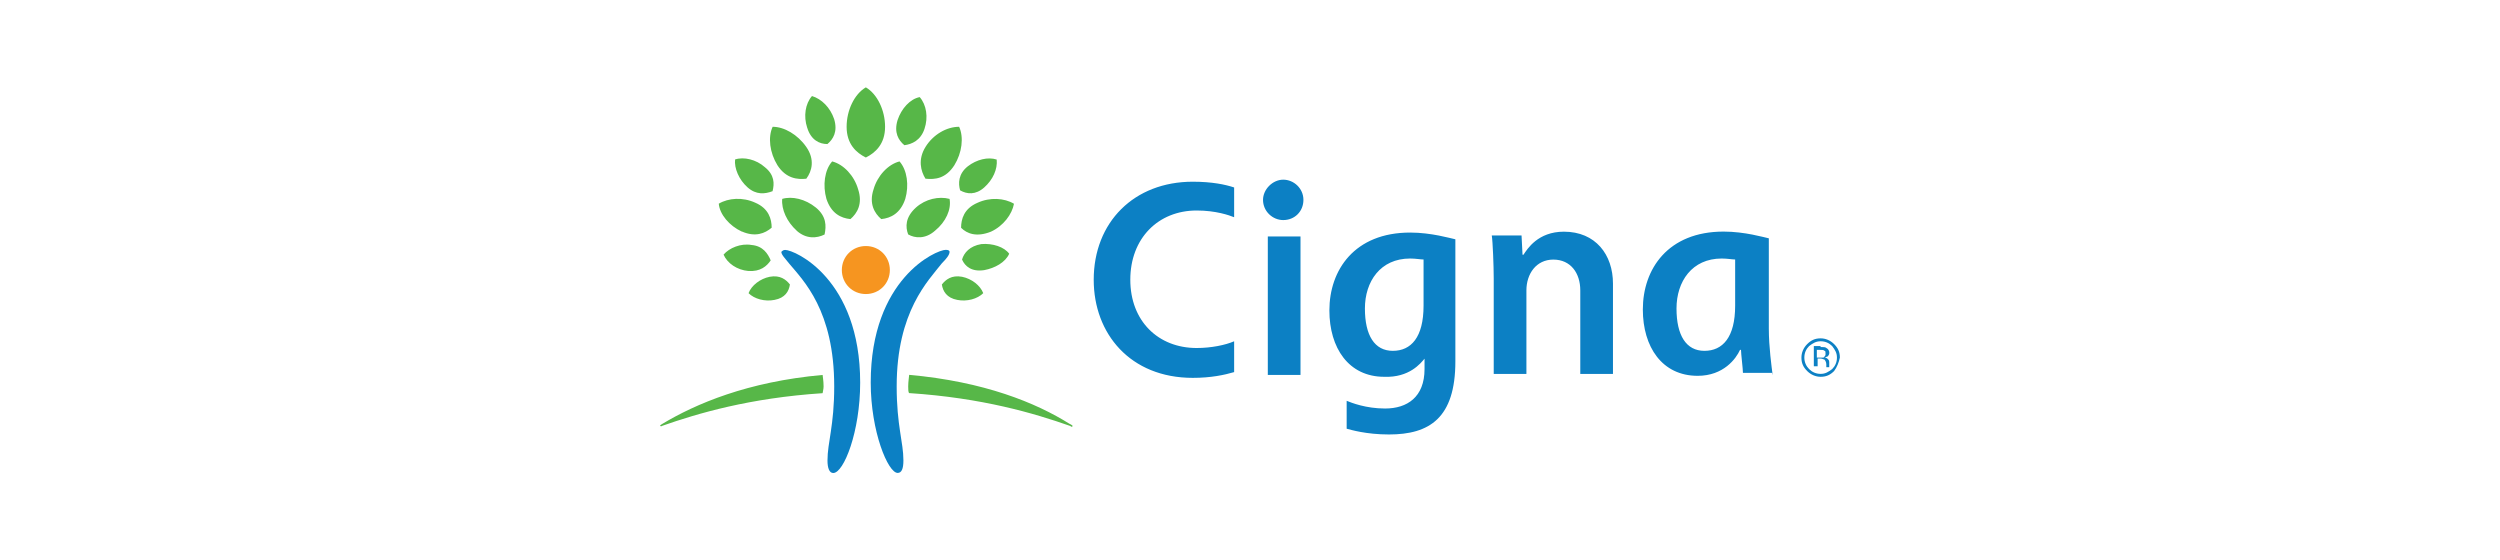
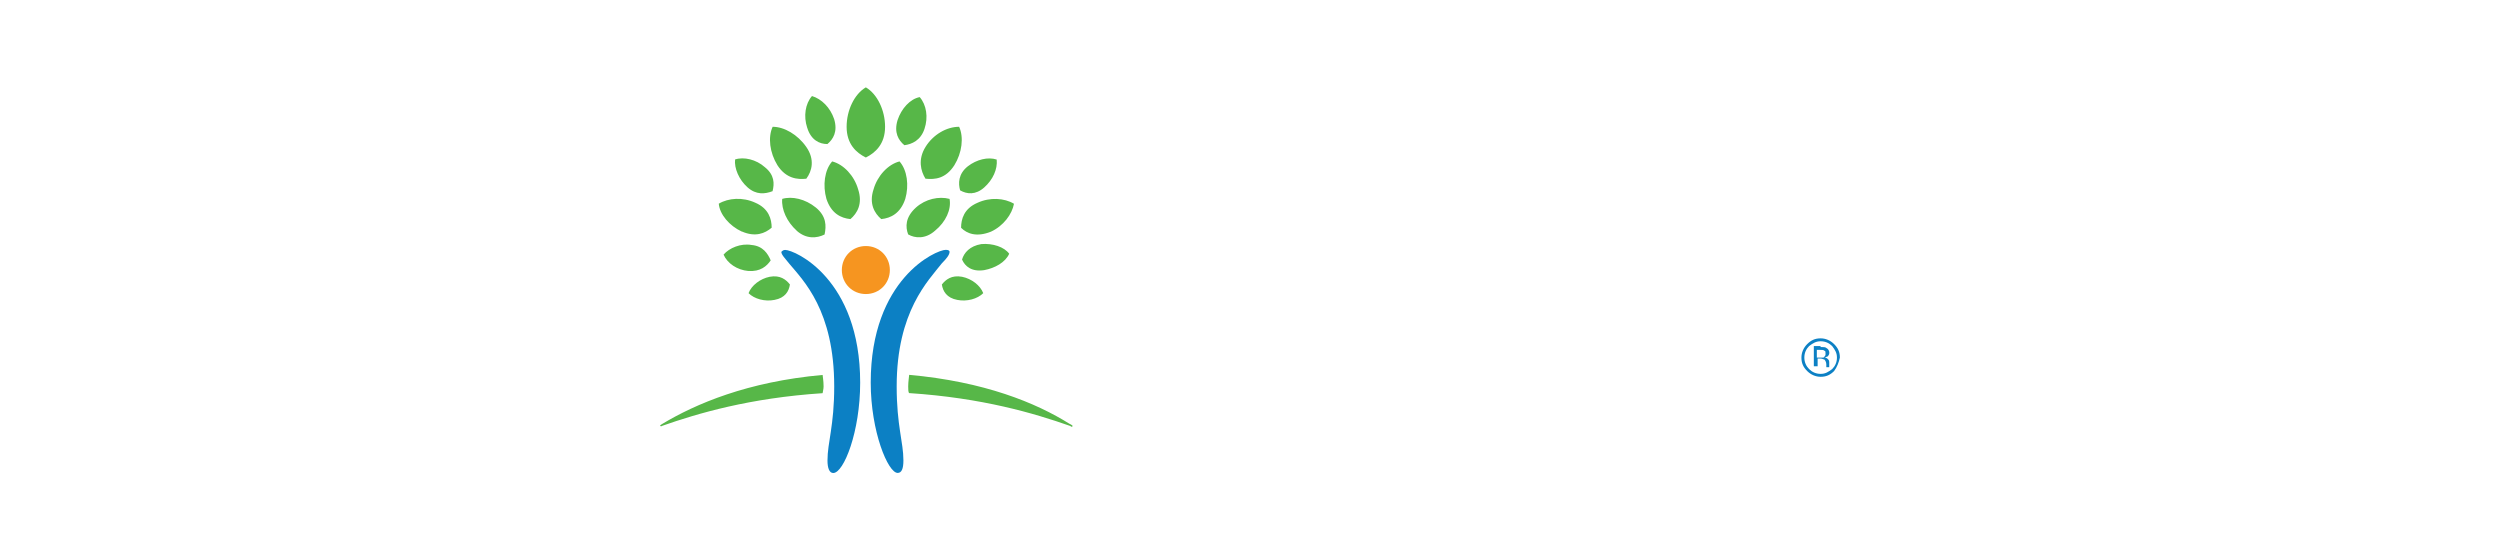
<svg xmlns="http://www.w3.org/2000/svg" id="Capa_1" viewBox="0 0 282.18 63.25">
  <defs>
    <style>.cls-1{fill:#f69520;}.cls-1,.cls-2,.cls-3{stroke-width:0px;}.cls-2{fill:#57b748;}.cls-3{fill:#0c80c4;}</style>
  </defs>
  <path class="cls-3" d="M107.18,28.42c0,.33-.33.76-.87,1.3-1.52,1.95-5.1,5.43-5.1,13.89,0,4.45.76,6.29.76,8.36,0,.98-.22,1.41-.65,1.41-1.09,0-3.04-4.67-3.04-10.2,0-11.72,7.38-14.98,8.47-14.98.33,0,.43.11.43.22M88.62,28.21c1.09,0,8.47,3.26,8.47,14.98,0,5.54-1.85,10.2-3.04,10.2-.43,0-.65-.54-.65-1.41,0-2.06.76-3.91.76-8.36,0-8.57-3.47-11.94-5.1-13.89-.43-.54-.87-.98-.87-1.3.11-.11.22-.22.43-.22Z" />
  <path class="cls-1" d="M95.02,30.48c0,1.52,1.19,2.71,2.71,2.71s2.71-1.19,2.71-2.71-1.19-2.71-2.71-2.71-2.71,1.19-2.71,2.71" />
  <path class="cls-2" d="M120.74,47.85c-3.8-2.39-9.66-4.78-18.12-5.54,0,.11-.11.76-.11,1.3,0,.33,0,.65.11.76,8.25.54,14.11,2.28,18.12,3.69.11,0,.11.11.22.11,0,0,.11,0,.11-.11q-.11-.11-.33-.22M102.07,16.38c-.65-.54-1.19-1.41-.76-2.82.43-1.3,1.41-2.39,2.5-2.6.76.87.98,2.28.54,3.58-.43,1.3-1.41,1.74-2.28,1.85ZM108.37,21.48c-.22-.76-.22-1.85.87-2.71.98-.76,2.28-1.09,3.26-.76.11,1.09-.43,2.28-1.41,3.15-.98.87-1.95.76-2.71.33ZM108.59,29.29c.22-.76.87-1.52,2.17-1.74,1.3-.11,2.6.33,3.15,1.09-.43.98-1.63,1.63-2.82,1.85-1.41.22-2.17-.43-2.5-1.19ZM106.31,32.11c.43-.54,1.09-1.09,2.28-.87,1.09.22,2.06.98,2.39,1.85-.65.65-1.85.98-2.93.76-1.19-.22-1.63-.98-1.74-1.74ZM99.47,24.73c-.76-.65-1.41-1.74-.87-3.36.43-1.52,1.63-2.82,2.93-3.15.87.98,1.09,2.71.65,4.23-.54,1.63-1.63,2.17-2.71,2.28ZM102.51,26.47c-.33-.87-.33-1.95.87-3.04,1.09-.98,2.6-1.3,3.8-.98.22,1.19-.43,2.6-1.63,3.58-1.09.98-2.28.87-3.04.43ZM104.46,20.17c-.54-.87-.87-2.17,0-3.58.87-1.41,2.39-2.28,3.8-2.28.54,1.19.33,2.93-.54,4.34-.98,1.52-2.17,1.63-3.26,1.52ZM108.48,25.71c0-.98.33-2.17,1.85-2.82,1.41-.65,3.04-.54,4.12.11-.22,1.19-1.19,2.5-2.6,3.15-1.63.65-2.71.22-3.36-.43ZM95.56,14.31c0-1.85.87-3.69,2.17-4.45,1.3.76,2.17,2.6,2.17,4.45,0,1.95-1.09,2.93-2.17,3.47-1.09-.54-2.17-1.52-2.17-3.47ZM74.51,48.07h0c.11.11.22,0,.22,0,4.02-1.41,9.88-3.15,18.12-3.69,0-.11.11-.43.11-.76,0-.65-.11-1.19-.11-1.3-8.47.76-14.33,3.26-18.12,5.54q-.22.11-.22.22ZM91.11,14.42c-.43-1.3-.22-2.71.54-3.58,1.09.33,2.06,1.3,2.5,2.6.43,1.41-.11,2.28-.76,2.82-.87,0-1.85-.43-2.28-1.85ZM84.38,21.15c-.98-.87-1.52-2.17-1.41-3.15.98-.33,2.39,0,3.36.87,1.09.87,1.09,1.85.87,2.71-.87.33-1.85.43-2.82-.43ZM84.49,30.59c-1.3-.11-2.39-.87-2.82-1.85.65-.76,1.95-1.3,3.15-1.09,1.3.11,1.85.98,2.17,1.74-.43.65-1.19,1.3-2.5,1.19ZM87.42,33.85c-1.09.22-2.28-.11-2.93-.76.33-.87,1.3-1.63,2.39-1.85,1.19-.22,1.85.33,2.28.87-.11.76-.54,1.52-1.74,1.74ZM93.28,22.45c-.43-1.52-.22-3.26.65-4.23,1.3.33,2.5,1.63,2.93,3.15.54,1.63-.11,2.71-.87,3.36-1.09-.11-2.17-.65-2.71-2.28ZM89.92,26.03c-1.09-.98-1.74-2.39-1.63-3.58,1.09-.33,2.6,0,3.8.98,1.19.98,1.19,2.06.98,3.04-.87.43-2.06.54-3.15-.43ZM87.75,18.65c-.87-1.41-1.09-3.15-.54-4.34,1.3,0,2.82.87,3.8,2.28s.65,2.71,0,3.58c-.98.11-2.28,0-3.26-1.52ZM83.73,26.14c-1.41-.65-2.5-1.95-2.6-3.15,1.09-.65,2.71-.76,4.12-.11,1.52.65,1.85,1.85,1.85,2.82-.76.65-1.85,1.09-3.36.43Z" />
-   <path class="cls-3" d="M168.6,42.31v-10.85c0-1.41-.11-4.23-.22-4.88h3.36l.11,2.17h.11c.43-.65,1.63-2.6,4.56-2.6,3.58,0,5.54,2.6,5.54,5.86v10.2h-3.69v-9.44c0-1.95-1.09-3.47-3.04-3.47s-3.04,1.63-3.04,3.47v9.44h-3.69M146.79,26.69h-3.69v15.63h3.69v-15.63ZM200.08,42.31c-.11-.87-.43-3.15-.43-5.21v-10.2c-.54-.11-2.71-.76-5.1-.76-6.29,0-9.12,4.23-9.12,8.79,0,4.23,2.17,7.49,6.19,7.49,2.93,0,4.34-1.95,4.78-2.93h.11c0,.43.22,2.17.22,2.6h3.36v.22ZM195.85,34.5c0,3.58-1.41,5.1-3.47,5.1s-3.15-1.74-3.15-4.78,1.74-5.64,5.1-5.64c.65,0,1.19.11,1.52.11v5.21ZM139.3,38.52c-.98.43-2.6.76-4.23.76-4.34,0-7.49-3.04-7.49-7.71s3.15-7.81,7.49-7.81c2.17,0,3.69.54,4.23.76v-3.36c-.98-.33-2.5-.65-4.67-.65-6.62,0-11.18,4.56-11.18,11.07,0,6.08,4.12,11.07,11.18,11.07,2.06,0,3.58-.33,4.67-.65v-3.47ZM160.79,40.47v1.19c0,3.15-1.95,4.45-4.45,4.45-2.17,0-3.8-.65-4.34-.87v3.15c.43.11,2.17.65,4.78.65,4.56,0,7.49-1.85,7.49-8.25v-13.78c-.54-.11-2.71-.76-5.1-.76-6.29,0-9.12,4.23-9.12,8.79,0,4.23,2.17,7.49,6.19,7.49,2.82.11,4.12-1.52,4.56-2.06h0ZM160.68,34.5c0,3.58-1.41,5.1-3.47,5.1s-3.15-1.74-3.15-4.78,1.74-5.64,5.1-5.64c.65,0,1.19.11,1.52.11v5.21ZM142.56,22.56c0,1.3,1.09,2.28,2.28,2.28,1.3,0,2.28-.98,2.28-2.28s-1.09-2.28-2.28-2.28c-1.19,0-2.28,1.09-2.28,2.28Z" />
  <path class="cls-3" d="M207.02,41.88c-.43.43-.87.65-1.52.65-.54,0-1.09-.22-1.52-.65-.43-.43-.65-.87-.65-1.52,0-.54.22-1.09.65-1.52.43-.43.87-.65,1.52-.65.54,0,1.09.22,1.52.65.43.43.65.87.65,1.52-.11.54-.33,1.09-.65,1.52M204.2,39.06c-.33.33-.54.76-.54,1.3s.22.98.54,1.3c.33.33.76.54,1.3.54s.87-.22,1.3-.54c.33-.33.54-.76.54-1.3s-.22-.87-.54-1.3c-.33-.33-.76-.54-1.3-.54s-.87.22-1.3.54ZM205.5,39.17c.33,0,.54,0,.65.11.22.11.33.33.33.54s-.11.33-.22.43c-.11,0-.22.11-.33.11.22,0,.33.11.43.22.11.11.11.22.11.33v.54h-.33v-.33c0-.22-.11-.43-.22-.54-.11,0-.22-.11-.43-.11h-.33v.87h-.43v-2.28h.76v.11ZM205.94,39.6c-.11-.11-.22-.11-.54-.11h-.33v.87h.76c.11-.11.22-.22.22-.33,0-.33,0-.43-.11-.43Z" />
</svg>